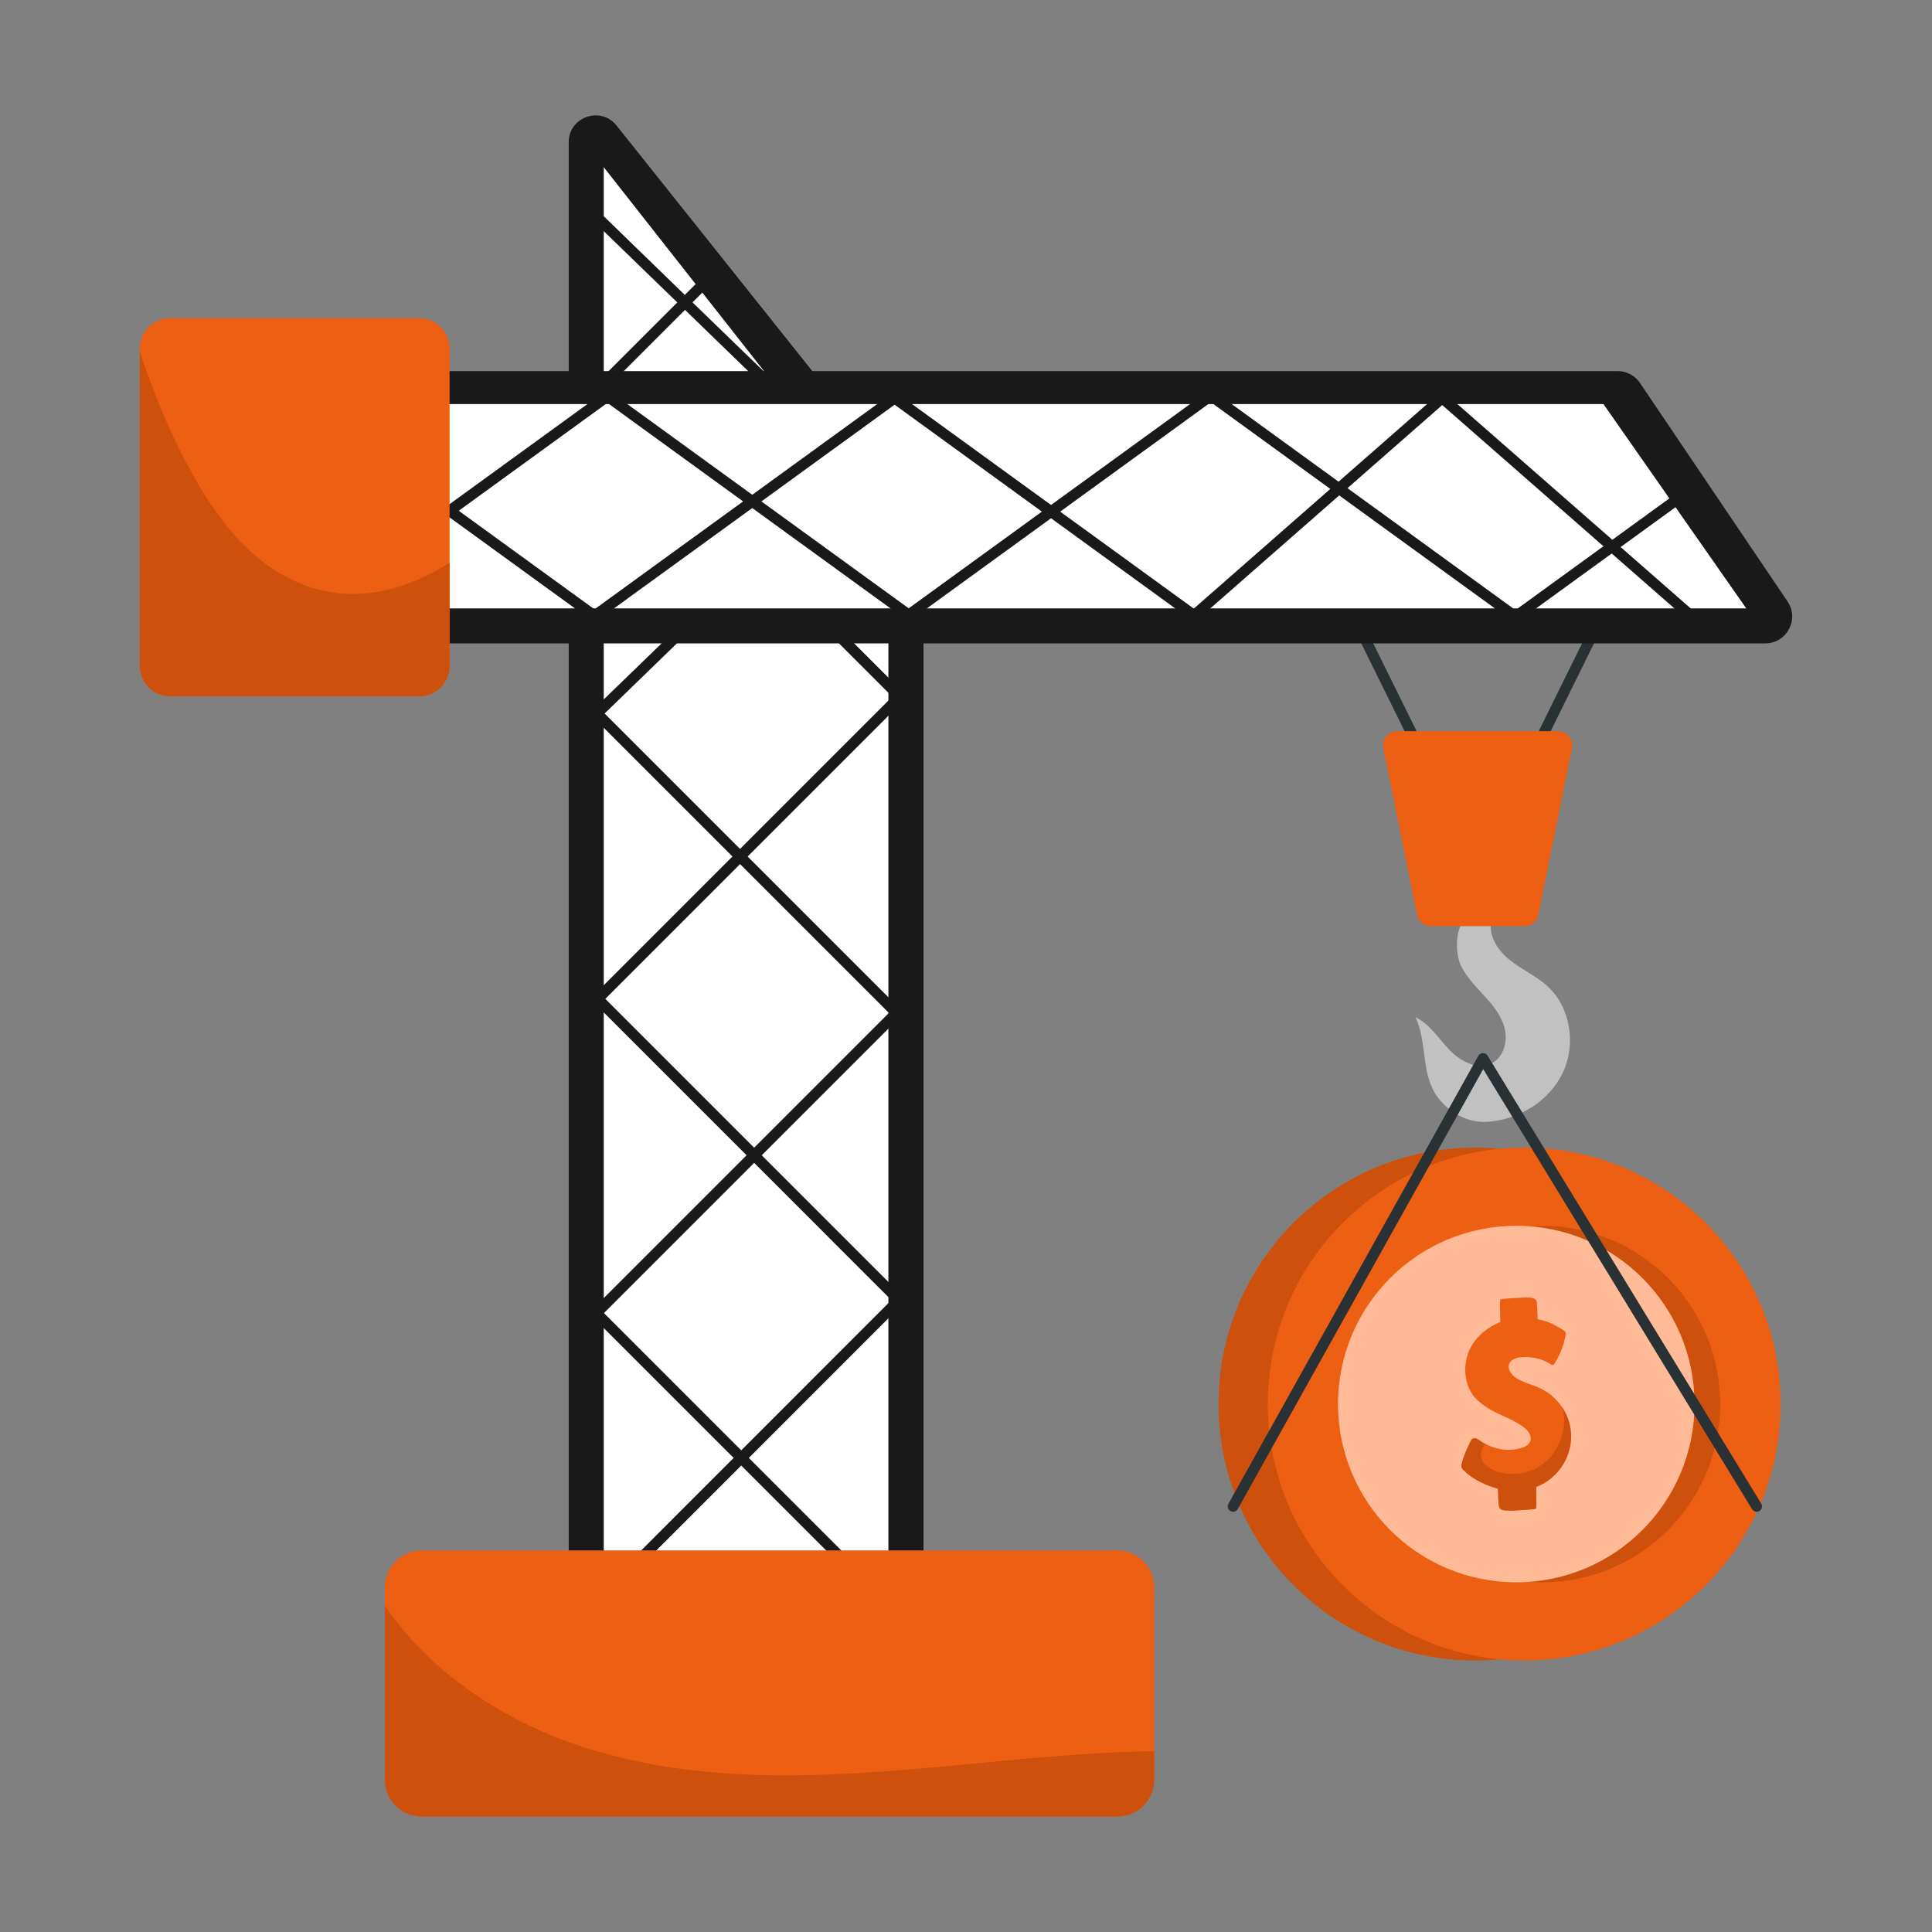
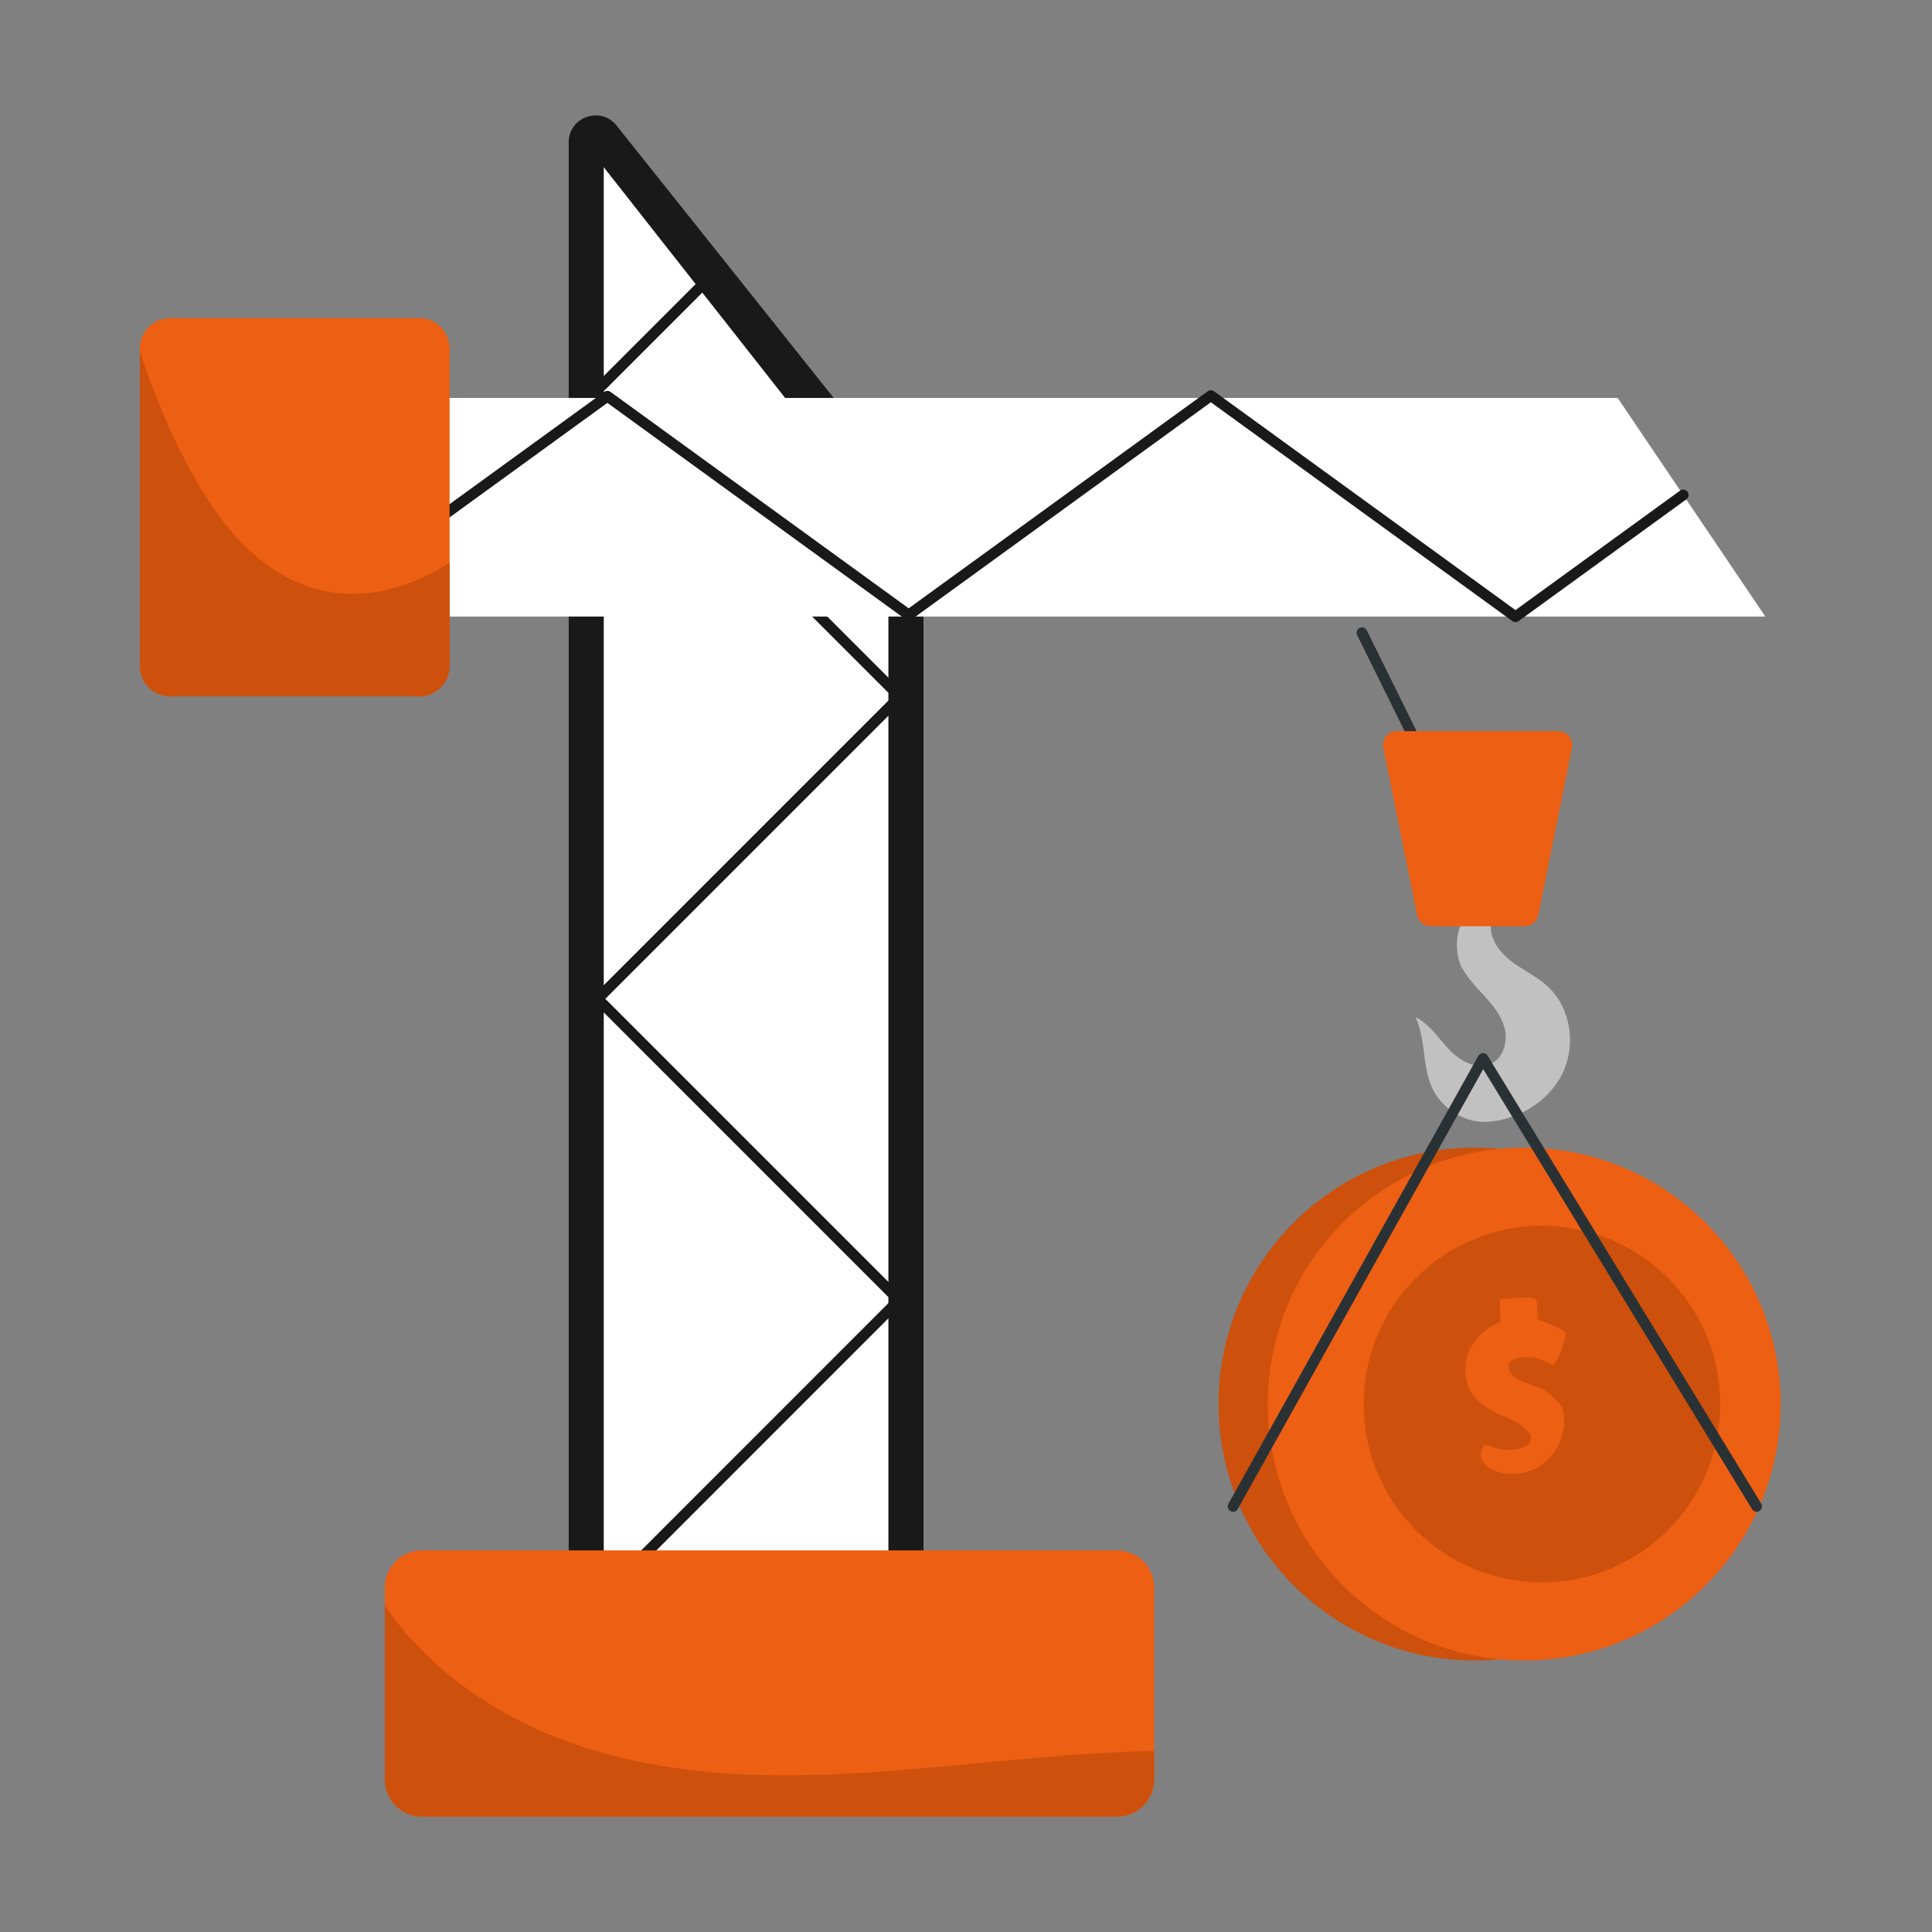
<svg xmlns="http://www.w3.org/2000/svg" width="416" height="416" viewBox="0 0 416 416" fill="none">
  <rect x="0" y="0" width="416" height="416" fill="#808080" stroke="none" />
  <path d="M314.927 198.526C313.335 200.826 313.379 205.533 314.625 208.037C317.128 213.064 322.835 216.122 324.042 221.731C324.631 224.466 323.663 227.718 321.164 228.974C318.122 230.502 314.452 228.526 312.1 226.066C309.748 223.606 307.857 220.523 304.798 219.03C307.453 224.823 305.828 231.479 309.746 236.504C312.284 239.758 316.193 241.815 320.311 241.547C327.041 241.109 333.577 237.104 336.485 231.019C339.393 224.934 338.212 216.974 333.254 212.401C330.86 210.193 327.804 208.841 325.237 206.835C322.671 204.829 320.504 201.732 321.082 198.526" fill="#C1C1C1" />
  <path d="M307.917 168.525L292.222 136.743C291.94 136.169 292.175 135.476 292.746 135.194C293.315 134.914 294.012 135.145 294.294 135.718L309.989 167.5C310.271 168.073 310.037 168.766 309.466 169.048C308.888 169.334 308.197 169.091 307.917 168.525Z" fill="#2A3134" />
-   <path d="M326.869 169.048C326.298 168.766 326.063 168.073 326.345 167.5L342.038 135.718C342.322 135.145 343.019 134.914 343.586 135.194C344.157 135.476 344.392 136.169 344.109 136.743L328.417 168.525C328.137 169.091 327.446 169.333 326.869 169.048Z" fill="#2A3134" />
  <path d="M328.283 199.422H308.05C306.629 199.422 305.405 198.42 305.123 197.027L297.854 161.012C297.481 159.163 298.895 157.436 300.781 157.436H335.552C337.438 157.436 338.851 159.163 338.478 161.012L331.209 197.027C330.928 198.42 329.704 199.422 328.283 199.422Z" fill="#ED5F13" />
  <path d="M317.593 357.538C348.089 357.538 372.81 332.817 372.81 302.321C372.81 271.826 348.089 247.104 317.593 247.104C287.097 247.104 262.376 271.826 262.376 302.321C262.376 332.817 287.097 357.538 317.593 357.538Z" fill="#CD500C" />
  <path d="M328.194 357.538C358.69 357.538 383.411 332.817 383.411 302.321C383.411 271.826 358.69 247.104 328.194 247.104C297.699 247.104 272.977 271.826 272.977 302.321C272.977 332.817 297.699 357.538 328.194 357.538Z" fill="#ED5F13" />
  <path d="M332.007 340.704C353.206 340.704 370.39 323.519 370.39 302.321C370.39 281.123 353.206 263.938 332.007 263.938C310.809 263.938 293.625 281.123 293.625 302.321C293.625 323.519 310.809 340.704 332.007 340.704Z" fill="#CD500C" />
-   <path d="M326.486 340.704C347.685 340.704 364.869 323.519 364.869 302.321C364.869 281.123 347.685 263.938 326.486 263.938C305.288 263.938 288.104 281.123 288.104 302.321C288.104 323.519 305.288 340.704 326.486 340.704Z" fill="#FFBB97" />
-   <path d="M333.108 318.966C332.371 319.465 331.571 319.853 330.747 320.177C330.823 324.411 330.876 324.567 330.697 324.786C330.572 324.911 330.385 324.936 330.21 324.949C327.472 325.155 325.792 325.356 323.94 325.211C322.472 325.071 322.69 324.236 322.553 320.552C321.125 320.095 319.78 319.761 317.595 318.454C316.116 317.573 315.56 316.915 315.222 316.63C314.972 316.418 314.772 316.18 314.697 315.856C314.5 314.97 316.179 311.124 316.808 310.06C316.92 309.848 317.233 309.711 317.482 309.686C317.807 309.661 318.057 309.823 318.319 309.998C319.172 310.607 319.348 310.62 319.943 310.972H319.955C322.267 312.128 324.589 312.482 327.112 311.921C330.269 311.211 330.304 308.89 327.949 307.212C324.479 304.696 321.175 304.55 317.682 301.055C315.072 298.082 314.834 293.411 316.77 289.963C318.119 287.515 320.418 285.692 323.041 284.68C322.996 279.539 322.75 279.799 323.553 279.684C331.896 279.042 330.759 279.174 331.022 282.419C331.047 282.969 331.072 283.506 331.097 284.055C332.816 284.395 334.26 284.984 335.693 285.829C335.92 285.968 336.847 286.514 337.005 286.728C337.135 286.878 337.218 287.167 337.13 287.49C336.991 287.859 336.779 290.084 334.969 293.211C334.831 293.436 334.706 293.76 334.457 293.873C334.257 293.96 334.07 293.873 333.907 293.76C332.847 293.054 331.693 292.611 330.497 292.399C328.796 292.059 325.633 291.967 324.964 293.66C324.514 294.76 325.389 295.946 326.338 296.621C327.949 297.732 329.96 298.12 331.721 298.956C333.85 299.971 335.654 301.739 336.705 303.578C337.604 305.089 337.862 315.855 333.108 318.966Z" fill="#ED5F13" />
+   <path d="M333.108 318.966C332.371 319.465 331.571 319.853 330.747 320.177C330.823 324.411 330.876 324.567 330.697 324.786C330.572 324.911 330.385 324.936 330.21 324.949C327.472 325.155 325.792 325.356 323.94 325.211C322.472 325.071 322.69 324.236 322.553 320.552C321.125 320.095 319.78 319.761 317.595 318.454C316.116 317.573 315.56 316.915 315.222 316.63C314.972 316.418 314.772 316.18 314.697 315.856C314.5 314.97 316.179 311.124 316.808 310.06C316.92 309.848 317.233 309.711 317.482 309.686C317.807 309.661 318.057 309.823 318.319 309.998C319.172 310.607 319.348 310.62 319.943 310.972H319.955C322.267 312.128 324.589 312.482 327.112 311.921C330.269 311.211 330.304 308.89 327.949 307.212C324.479 304.696 321.175 304.55 317.682 301.055C315.072 298.082 314.834 293.411 316.77 289.963C318.119 287.515 320.418 285.692 323.041 284.68C322.996 279.539 322.75 279.799 323.553 279.684C331.896 279.042 330.759 279.174 331.022 282.419C331.047 282.969 331.072 283.506 331.097 284.055C335.92 285.968 336.847 286.514 337.005 286.728C337.135 286.878 337.218 287.167 337.13 287.49C336.991 287.859 336.779 290.084 334.969 293.211C334.831 293.436 334.706 293.76 334.457 293.873C334.257 293.96 334.07 293.873 333.907 293.76C332.847 293.054 331.693 292.611 330.497 292.399C328.796 292.059 325.633 291.967 324.964 293.66C324.514 294.76 325.389 295.946 326.338 296.621C327.949 297.732 329.96 298.12 331.721 298.956C333.85 299.971 335.654 301.739 336.705 303.578C337.604 305.089 337.862 315.855 333.108 318.966Z" fill="#ED5F13" />
  <path d="M330.747 320.177C330.824 324.411 330.877 324.567 330.697 324.786C330.572 324.911 330.385 324.936 330.21 324.949C327.472 325.156 325.793 325.356 323.94 325.211C322.472 325.071 322.69 324.236 322.554 320.552C321.125 320.095 319.78 319.761 317.595 318.454C316.116 317.573 315.56 316.915 315.222 316.63C314.333 315.875 314.706 315.259 315.072 314.057C315.399 313.03 315.9 311.853 316.384 310.91C316.729 310.188 316.823 309.752 317.483 309.686C317.88 309.655 318.133 309.865 319.119 310.522C319.394 310.672 319.668 310.81 319.943 310.972C318.907 311.609 318.582 313.183 319.094 314.332C320.66 317.697 328.549 319.041 333.308 314.282C336.106 311.472 337.629 306.8 336.368 303.053C340.239 308.472 338.263 317.217 330.747 320.177Z" fill="#CD500C" />
  <path d="M264.947 325.371C264.39 325.06 264.189 324.355 264.5 323.8L318.31 227.35C318.708 226.64 319.794 226.481 320.305 227.309L379.23 323.76C379.562 324.303 379.39 325.014 378.846 325.348C378.304 325.68 377.591 325.509 377.257 324.965L319.364 230.202L266.518 324.924C266.208 325.479 265.509 325.684 264.947 325.371Z" fill="#2A3134" />
  <path d="M128.233 354.833V30.628L193.071 111.957V353.77" fill="white" />
  <path d="M128.233 360.611C125.042 360.611 122.455 358.025 122.455 354.833V30.628C122.455 25.181 129.349 22.761 132.751 27.026L197.589 108.355C198.404 109.379 198.848 110.648 198.848 111.957V353.77C198.848 356.962 196.262 359.548 193.07 359.548C189.879 359.548 191.29 356.962 191.29 353.77V113.979L130 36V354.82C130 358.012 131.424 360.611 128.233 360.611Z" fill="#191919" />
-   <path d="M193.849 349.805L127.592 283.548C127.141 283.096 127.141 282.365 127.592 281.914L191.398 218.107L127.727 154.437C127.508 154.218 127.387 153.92 127.389 153.611C127.391 153.302 127.517 153.006 127.741 152.789L182.038 100.193L127.405 47.261C126.946 46.817 126.935 46.085 127.378 45.627C127.824 45.169 128.556 45.158 129.012 45.6C187.918 102.857 184.855 99.26 184.855 100.193C184.855 101.125 187.88 97.567 130.192 153.633L193.849 217.29C194.3 217.742 194.3 218.473 193.849 218.924L130.043 282.731L195.483 348.171C195.934 348.622 195.934 349.353 195.483 349.805C195.032 350.256 194.3 350.256 193.849 349.805Z" fill="#191919" />
  <path d="M125.759 347.78C125.308 347.329 125.308 346.598 125.759 346.146L191.939 279.943L127.885 215.887C127.434 215.435 127.434 214.704 127.885 214.253L191.912 150.223L191.915 150.004L191.912 149.799L127.422 85.309C126.971 84.858 126.901 84.056 127.352 83.605L151.249 59.708C151.7 59.257 152.432 59.257 152.883 59.708C153.334 60.16 153.334 60.891 152.883 61.342L129.803 84.422L193.883 148.501C194.366 148.984 194.179 149.534 194.226 150.004C194.18 150.462 194.37 151.034 193.883 151.521L130.336 215.07L194.39 279.124C194.842 279.575 194.842 280.304 194.393 280.756C103.17 372.013 135.82 339.35 127.393 347.78C126.942 348.232 126.21 348.232 125.759 347.78Z" fill="#191919" />
  <path d="M55.901 132.751H380.106L348.32 85.684H56.964" fill="white" />
-   <path d="M380.106 138.53H55.902C52.711 138.53 50.124 135.943 50.124 132.752C50.124 129.561 52.711 131 55.902 131H376L345.252 87H56.965C53.774 87 51.188 88.875 51.188 85.683C51.188 82.492 53.774 79.906 56.965 79.906H348.321C350.242 79.906 352.036 80.858 353.11 82.449L384.895 129.518C387.483 133.358 384.723 138.53 380.106 138.53Z" fill="#191919" />
-   <path d="M363.542 133.637L310.542 87.221L257.878 133.395C257.468 133.75 256.872 133.781 256.436 133.461L192.628 87.142L128.684 133.558C128.278 133.851 127.732 133.851 127.325 133.558L61.068 85.463C60.551 85.088 60.439 84.366 60.813 83.849C61.19 83.332 61.912 83.219 62.427 83.594L128.005 131.195L191.948 84.779C192.355 84.485 192.901 84.485 193.307 84.779L257.048 131.048L309.779 84.815C310.217 84.431 310.869 84.431 311.302 84.815L365.063 131.899C365.544 132.319 365.591 133.05 365.171 133.529C364.753 134.009 364.023 134.059 363.542 133.637Z" fill="#191919" />
  <path d="M62.838 134.641C62.463 134.124 62.576 133.402 63.093 133.027L130.101 84.383C130.508 84.09 131.054 84.09 131.46 84.383L195.661 130.985L260.045 84.248C260.451 83.955 260.997 83.955 261.404 84.248L326.313 131.366L361.752 105.644C362.266 105.269 362.989 105.38 363.366 105.899C363.74 106.416 363.627 107.138 363.111 107.513L326.993 133.729C326.586 134.023 326.04 134.023 325.634 133.729L260.724 86.611L196.34 133.348C195.934 133.641 195.388 133.641 194.982 133.348L130.781 86.747L64.451 134.896C63.932 135.273 63.211 135.156 62.838 134.641Z" fill="#191919" />
  <path d="M96.808 75.039V143.401C96.808 147.007 93.897 149.942 90.291 149.942H36.651C33.022 149.942 30.11 147.007 30.11 143.401V75.039C30.11 71.433 33.022 68.498 36.651 68.498H90.291C93.897 68.498 96.808 71.433 96.808 75.039Z" fill="#ED5F13" />
  <path d="M248.51 341.787V383.202C248.51 387.593 244.951 391.153 240.56 391.153H90.823C86.431 391.153 82.873 387.593 82.873 383.202V341.787C82.873 337.396 86.431 333.837 90.823 333.837H240.56C244.951 333.837 248.51 337.396 248.51 341.787Z" fill="#ED5F13" />
  <path d="M96.808 121.191V143.402C96.808 147.007 93.897 149.942 90.291 149.942H36.651C33.022 149.942 30.11 147.007 30.11 143.402V75.617C34.337 88.949 42.544 107.591 52.643 117.517C65.878 130.47 81.547 130.815 96.808 121.191Z" fill="#CD500C" />
  <path d="M248.51 377.055V383.203C248.51 387.593 244.951 391.153 240.56 391.153H90.823C86.431 391.153 82.873 387.593 82.873 383.203V345.74C92.533 359.953 107.902 370.214 124.334 375.761C164.429 389.264 207.153 377.709 248.51 377.055Z" fill="#CD500C" />
</svg>